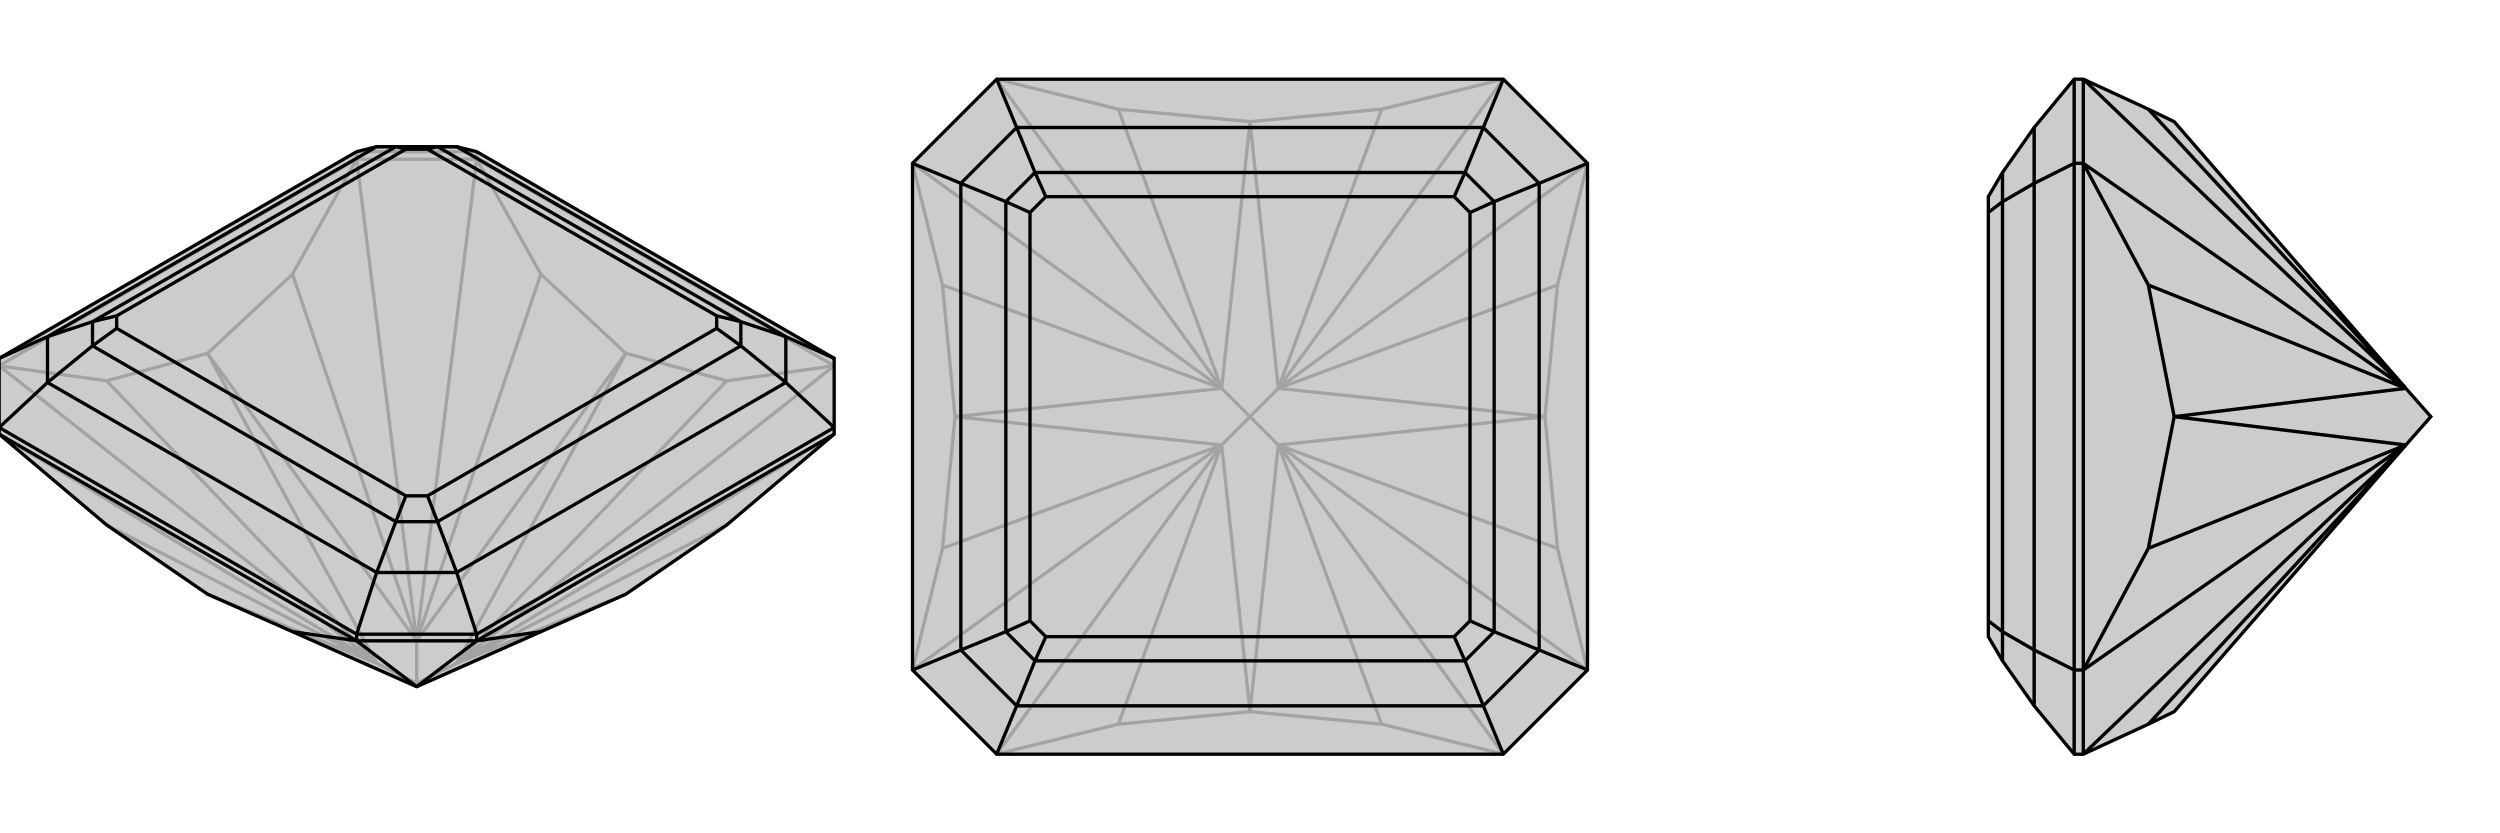
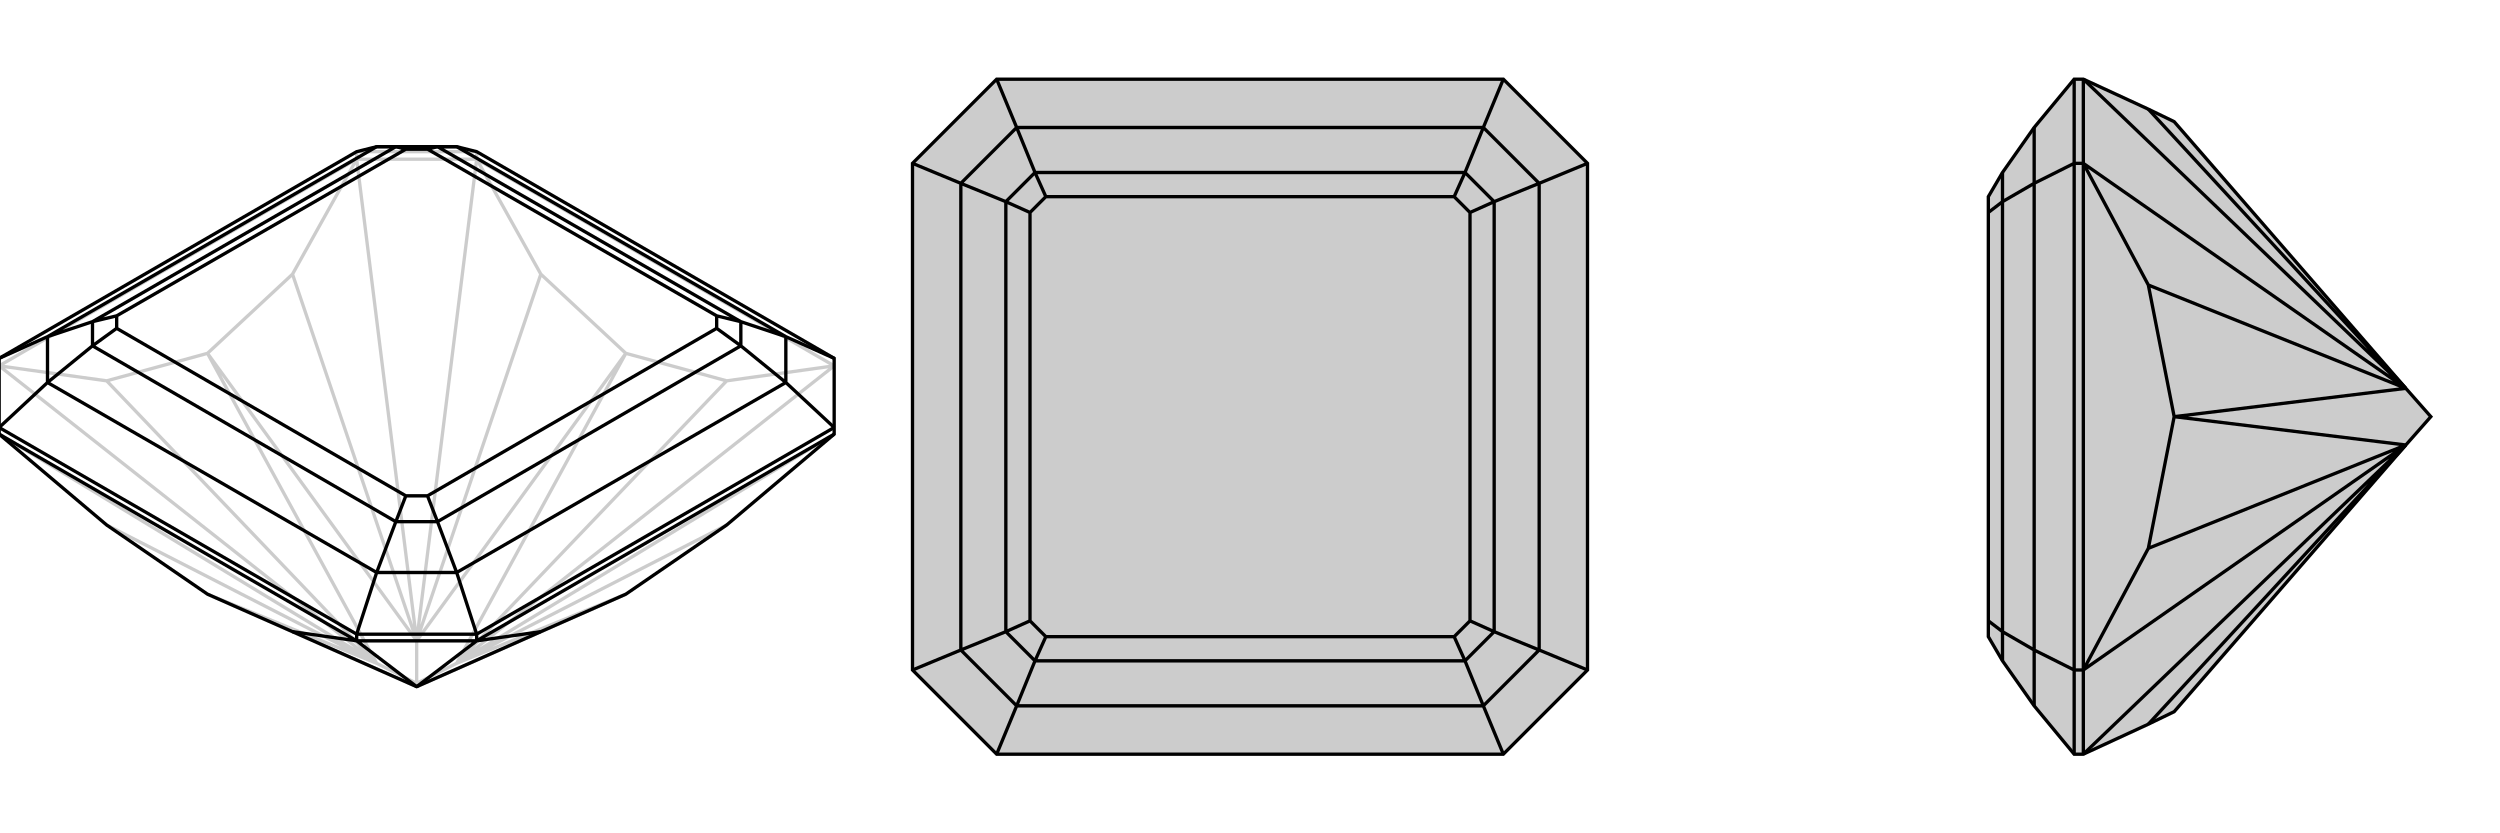
<svg xmlns="http://www.w3.org/2000/svg" viewBox="0 0 3000 1000">
  <g stroke="currentColor" stroke-width="4" fill="none" transform="translate(0 -20)">
-     <path fill="currentColor" stroke="none" fill-opacity=".2" d="M872,650L751,733L649,778L500,844L351,778L249,733L128,650L-1,541L-1,533L-1,450L428,202L452,196L548,196L572,202L1001,450L1001,533L1001,541z" />
    <path stroke-opacity=".2" d="M572,211L572,202M428,211L428,202M572,211L428,211M1001,459L572,211M428,211L-1,459M-1,541L452,816M1001,541L548,816M1001,459L548,816M1001,459L872,477M572,211L500,789M572,211L649,349M428,211L500,789M428,211L351,349M-1,459L452,816M-1,459L128,477M452,816L128,650M548,816L872,650M872,477L751,444M548,816L872,477M649,349L751,444M500,789L649,349M351,349L249,444M500,789L351,349M128,477L249,444M452,816L128,477M452,816L249,733M500,844L249,733M500,844L751,733M548,816L751,733M500,844L500,840M548,816L751,444M500,789L751,444M548,816L500,840M500,789L249,444M452,816L249,444M452,816L500,840M500,789L500,840M572,202L428,202" />
    <path d="M872,650L751,733L649,778L500,844L351,778L249,733L128,650L-1,541L-1,533L-1,450L428,202L452,196L548,196L572,202L1001,450L1001,533L1001,541z" />
    <path d="M572,789L572,781M428,789L428,781M572,789L428,789M428,789L-1,541M572,789L1001,541M428,789L500,844M428,789L351,778M572,789L500,844M572,789L649,778M1001,533L572,781M-1,533L428,781M1001,450L943,424M1001,533L943,479M572,781L428,781M572,781L548,707M428,781L452,707M-1,533L57,479M-1,450L57,424M943,424L548,196M943,479L548,707M452,707L57,479M57,424L452,196M943,424L943,479M943,424L889,406M943,479L889,435M548,707L452,707M548,707L525,646M452,707L475,646M57,479L57,424M57,479L111,435M57,424L111,406M548,196L525,196M452,196L475,196M889,406L525,196M889,435L525,646M475,646L111,435M111,406L475,196M889,406L889,435M889,406L860,399M889,435L860,414M525,646L475,646M525,646L513,615M475,646L487,615M111,435L111,406M111,435L140,414M111,406L140,399M525,196L475,196M525,196L513,199M475,196L487,199M860,399L513,199M860,414L513,615M487,615L140,414M140,399L487,199M860,399L860,414M513,615L487,615M140,414L140,399M513,199L487,199" />
  </g>
  <g stroke="currentColor" stroke-width="4" fill="none" transform="translate(1000 0)">
    <path fill="currentColor" stroke="none" fill-opacity=".2" d="M196,95L95,196L95,804L196,905L804,905L905,804L905,196L804,95z" />
-     <path stroke-opacity=".2" d="M196,905L466,534M196,905L342,869M804,905L534,534M804,905L658,869M905,804L534,534M905,804L869,658M905,196L534,466M905,196L869,342M804,95L534,466M804,95L658,131M196,95L466,466M196,95L342,131M95,196L466,466M95,196L131,342M95,804L466,534M95,804L131,658M342,869L500,854M466,534L342,869M658,869L500,854M534,534L658,869M869,658L854,500M534,534L869,658M869,342L854,500M534,466L869,342M658,131L500,146M534,466L658,131M342,131L500,146M466,466L342,131M131,342L146,500M466,466L131,342M131,658L146,500M466,534L131,658M466,534L500,854M534,534L500,854M534,534L854,500M534,466L854,500M534,534L500,500M534,466L500,146M466,466L500,146M534,466L500,500M466,466L146,500M466,534L146,500M466,534L500,500M466,466L500,500" />
    <path d="M196,95L95,196L95,804L196,905L804,905L905,804L905,196L804,95z" />
    <path d="M804,95L780,153M905,196L847,220M905,804L847,780M804,905L780,847M196,905L220,847M95,804L153,780M196,95L220,153M95,196L153,220M780,153L220,153M847,220L847,780M780,847L220,847M153,780L153,220M780,153L847,220M780,153L758,207M847,220L793,242M847,780L780,847M847,780L793,758M780,847L758,793M220,847L153,780M220,847L242,793M153,780L207,758M220,153L153,220M220,153L242,207M153,220L207,242M758,207L242,207M793,242L793,758M758,793L242,793M207,758L207,242M758,207L793,242M758,207L745,236M793,242L764,255M793,758L758,793M793,758L764,745M758,793L745,764M242,793L207,758M242,793L255,764M207,758L236,745M242,207L207,242M242,207L255,236M207,242L236,255M745,236L255,236M764,255L764,745M745,764L255,764M236,745L236,255M745,236L764,255M764,745L745,764M255,764L236,745M255,236L236,255" />
  </g>
  <g stroke="currentColor" stroke-width="4" fill="none" transform="translate(2000 0)">
    <path fill="currentColor" stroke="none" fill-opacity=".2" d="M578,869L609,854L887,534L917,500L887,466L609,146L578,131L500,95L489,95L441,153L403,207L386,236L386,255L386,745L386,764L403,793L441,847L489,905L500,905z" />
-     <path stroke-opacity=".2" d="M500,196L489,196M500,804L489,804M500,95L500,196M500,804L500,905M500,196L500,804M500,905L887,534M500,95L887,466M500,196L887,466M500,196L578,342M500,804L887,534M500,804L578,658M887,534L578,869M887,466L578,131M578,342L609,500M887,466L578,342M578,658L609,500M887,534L578,658M887,466L609,500M887,534L609,500M489,196L489,804M489,905L489,804M489,804L441,780M489,95L489,196M489,196L441,220M441,780L441,220M441,847L441,780M441,780L403,758M441,153L441,220M441,220L403,242M403,758L403,242M403,793L403,758M403,758L386,745M403,207L403,242M403,242L386,255" />
    <path d="M578,869L609,854L887,534L917,500L887,466L609,146L578,131L500,95L489,95L441,153L403,207L386,236L386,255L386,745L386,764L403,793L441,847L489,905L500,905z" />
    <path d="M500,196L489,196M500,804L489,804M500,804L500,905M500,196L500,95M500,804L500,196M500,905L887,534M500,804L887,534M500,804L578,658M500,196L887,466M500,196L578,342M500,95L887,466M887,534L578,869M578,658L609,500M887,534L578,658M578,342L609,500M887,466L578,342M887,466L578,131M887,534L609,500M887,466L609,500M489,196L489,804M489,95L489,196M489,196L441,220M489,804L489,905M489,804L441,780M441,220L441,780M441,153L441,220M441,220L403,242M441,780L441,847M441,780L403,758M403,242L403,758M403,207L403,242M403,242L386,255M403,758L403,793M403,758L386,745" />
  </g>
</svg>